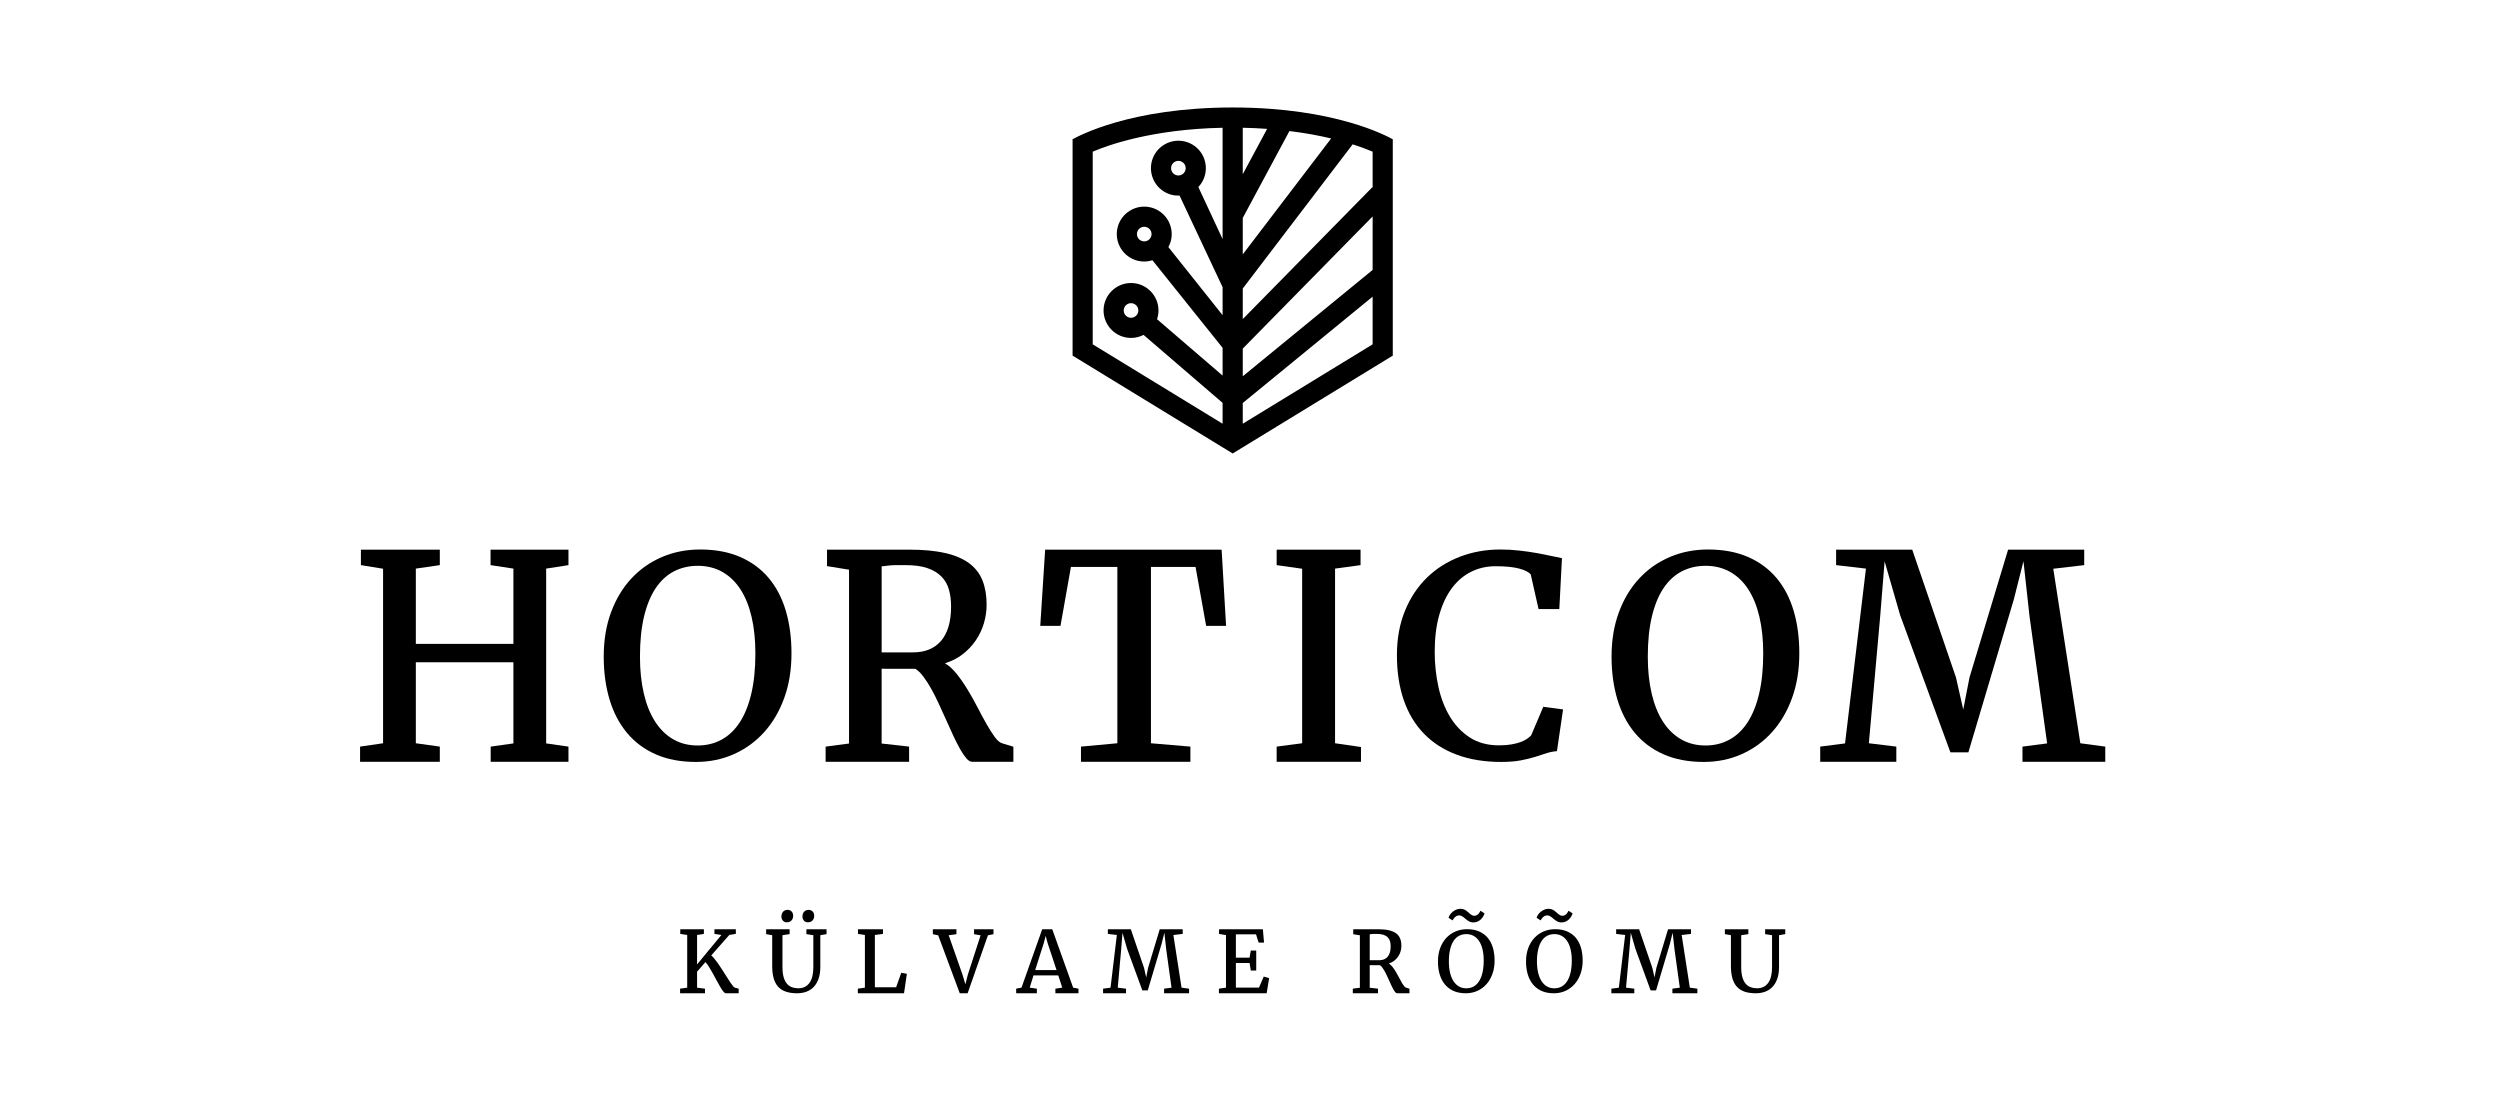
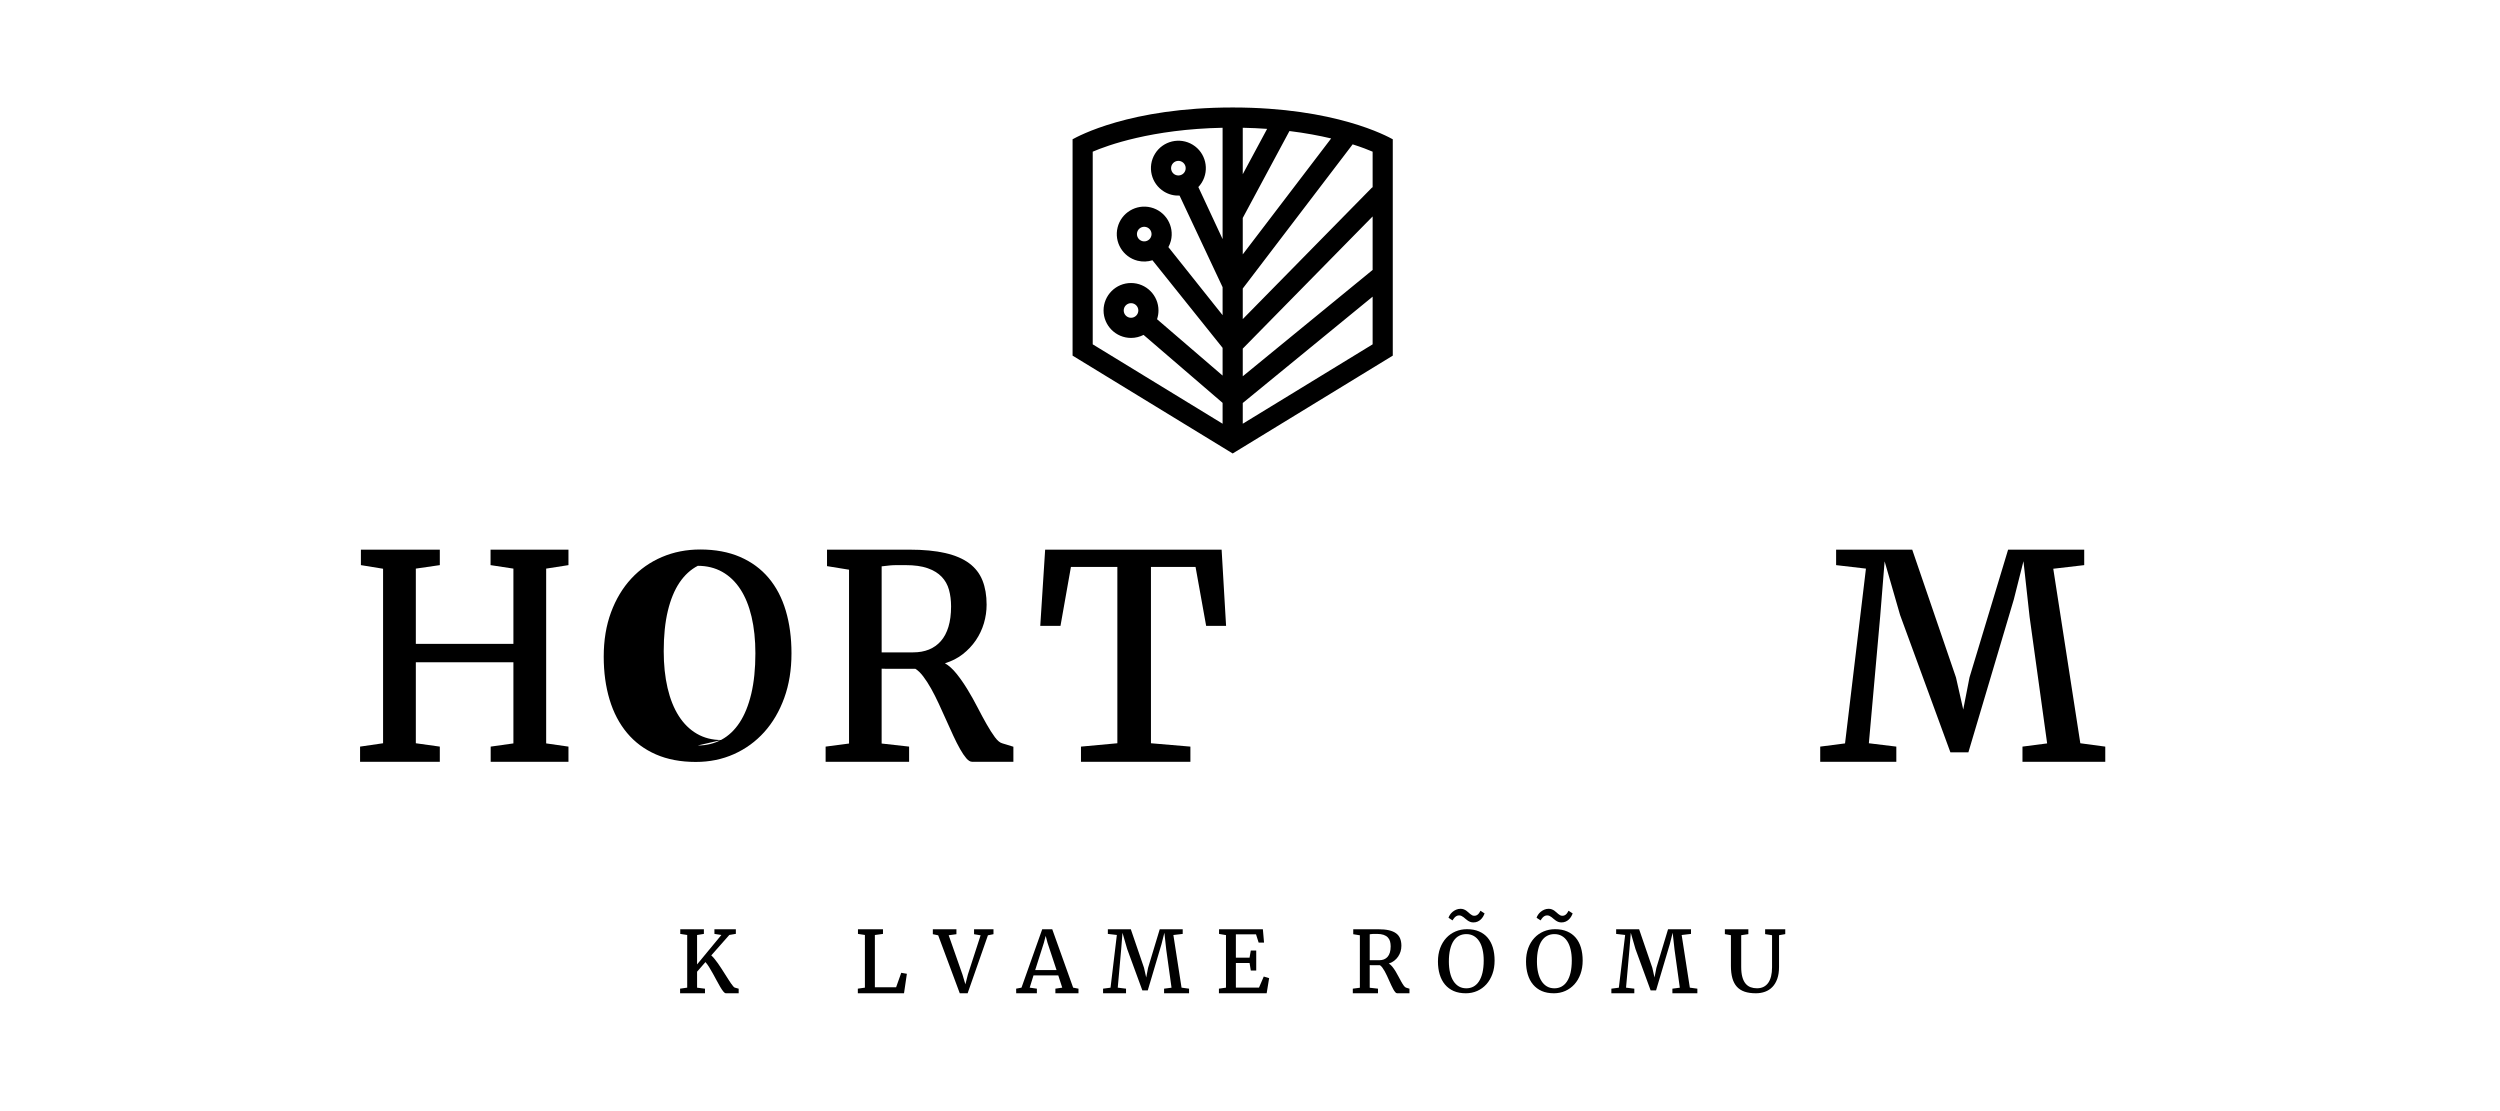
<svg xmlns="http://www.w3.org/2000/svg" width="100%" height="100%" viewBox="0 0 135 60" version="1.1" xml:space="preserve" style="fill-rule:evenodd;clip-rule:evenodd;stroke-linejoin:round;stroke-miterlimit:2;">
  <g>
    <path d="M36.725,53.388l0.384,-0.055l-0,-2.845l-0.375,-0.057l0,-0.252l1.276,-0l0,0.252l-0.368,0.059l0,1.589l1.313,-1.591l-0.375,-0.057l-0.002,-0.252l1.158,-0l0,0.249l-0.354,0.06l-0.974,1.103c0.054,0.049 0.112,0.11 0.173,0.184c0.062,0.074 0.124,0.156 0.187,0.246c0.062,0.089 0.126,0.183 0.189,0.281c0.064,0.099 0.126,0.195 0.186,0.291c0.061,0.095 0.119,0.187 0.174,0.274c0.055,0.088 0.106,0.166 0.153,0.233c0.047,0.068 0.089,0.122 0.125,0.164c0.037,0.041 0.066,0.065 0.089,0.069l0.204,0.057l0,0.245l-0.697,0c-0.038,0 -0.082,-0.032 -0.133,-0.095c-0.051,-0.064 -0.106,-0.146 -0.166,-0.247c-0.059,-0.1 -0.123,-0.213 -0.189,-0.339c-0.067,-0.126 -0.134,-0.251 -0.204,-0.376c-0.068,-0.125 -0.137,-0.243 -0.206,-0.353c-0.069,-0.111 -0.135,-0.201 -0.199,-0.273l-0.452,0.52l0,0.863l0.427,0.055l0,0.245l-1.344,0l-0,-0.247Z" style="fill-rule:nonzero;" />
-     <path d="M41.699,50.501l-0.327,-0.058l-0,-0.264l1.267,-0l0,0.264l-0.386,0.058l0,1.71c0,0.217 0.02,0.398 0.061,0.546c0.041,0.147 0.099,0.266 0.174,0.357c0.075,0.09 0.165,0.154 0.269,0.194c0.104,0.039 0.22,0.059 0.348,0.059c0.136,0 0.255,-0.025 0.356,-0.076c0.102,-0.051 0.186,-0.124 0.254,-0.221c0.069,-0.097 0.12,-0.216 0.154,-0.356c0.034,-0.14 0.051,-0.299 0.051,-0.478l-0,-1.735l-0.375,-0.058l0,-0.264l1.088,-0l-0,0.264l-0.336,0.058l-0,1.715c-0,0.246 -0.032,0.459 -0.096,0.638c-0.063,0.179 -0.151,0.327 -0.263,0.443c-0.112,0.116 -0.245,0.202 -0.397,0.257c-0.153,0.056 -0.319,0.083 -0.498,0.083c-0.234,0 -0.436,-0.029 -0.606,-0.087c-0.17,-0.058 -0.309,-0.147 -0.418,-0.267c-0.109,-0.121 -0.19,-0.274 -0.242,-0.459c-0.052,-0.186 -0.078,-0.407 -0.078,-0.662l-0,-1.661Zm0.781,-0.697c-0.042,0 -0.081,-0.008 -0.116,-0.024c-0.035,-0.016 -0.064,-0.037 -0.089,-0.066c-0.025,-0.028 -0.045,-0.06 -0.058,-0.098c-0.014,-0.038 -0.021,-0.078 -0.021,-0.121c0,-0.048 0.007,-0.094 0.021,-0.138c0.013,-0.044 0.034,-0.083 0.062,-0.116c0.028,-0.033 0.063,-0.06 0.105,-0.08c0.041,-0.019 0.09,-0.029 0.146,-0.029l0.002,-0c0.049,-0 0.092,0.009 0.13,0.027c0.038,0.018 0.069,0.042 0.094,0.071c0.025,0.028 0.044,0.062 0.057,0.099c0.013,0.038 0.019,0.076 0.019,0.114c0,0.05 -0.007,0.097 -0.022,0.141c-0.014,0.044 -0.036,0.082 -0.064,0.115c-0.029,0.032 -0.065,0.058 -0.109,0.077c-0.044,0.019 -0.096,0.028 -0.155,0.028l-0.002,0Zm1.138,0c-0.044,0 -0.084,-0.008 -0.118,-0.025c-0.035,-0.017 -0.065,-0.039 -0.09,-0.067c-0.025,-0.028 -0.044,-0.061 -0.058,-0.099c-0.014,-0.037 -0.02,-0.077 -0.02,-0.118c-0,-0.048 0.006,-0.094 0.02,-0.138c0.014,-0.044 0.034,-0.083 0.063,-0.116c0.028,-0.033 0.062,-0.06 0.104,-0.08c0.042,-0.019 0.09,-0.029 0.144,-0.029l0.003,-0c0.049,-0 0.093,0.009 0.131,0.027c0.038,0.018 0.069,0.042 0.094,0.071c0.026,0.028 0.044,0.062 0.057,0.099c0.013,0.038 0.02,0.076 0.02,0.114c-0,0.05 -0.008,0.097 -0.022,0.141c-0.014,0.044 -0.036,0.082 -0.064,0.115c-0.028,0.032 -0.064,0.058 -0.108,0.077c-0.044,0.019 -0.095,0.028 -0.154,0.028l-0.002,0Z" style="fill-rule:nonzero;" />
    <path d="M46.323,53.388l0.382,-0.055l-0,-2.845l-0.375,-0.057l0,-0.252l1.351,-0l0,0.252l-0.438,0.059l0,2.822l1.147,0l0.277,-0.781l0.304,0.053l-0.154,1.051l-2.494,0l0,-0.247Z" style="fill-rule:nonzero;" />
    <path d="M50.662,50.506l-0.289,-0.059l0,-0.268l1.274,-0l0,0.268l-0.418,0.056l0.747,2.131l0.155,0.52l0.134,-0.527l0.688,-2.121l-0.354,-0.059l-0,-0.268l1.049,-0l-0,0.268l-0.3,0.059l-1.095,3.129l-0.426,-0l-1.165,-3.129Z" style="fill-rule:nonzero;" />
    <path d="M54.872,53.388l0.289,-0.055l1.119,-3.154l0.541,-0l1.129,3.154l0.288,0.055l0,0.247l-1.247,0l0,-0.247l0.37,-0.055l-0.215,-0.663l-1.336,0l-0.206,0.663l0.388,0.055l0,0.247l-1.117,0l-0.003,-0.247Zm2.181,-1.006l-0.486,-1.469l-0.1,-0.376l-0.1,0.38l-0.466,1.465l1.152,-0Z" style="fill-rule:nonzero;" />
    <path d="M59.565,53.388l0.404,-0.053l0.341,-2.847l-0.486,-0.057l-0,-0.252l1.24,-0l0.713,2.082l0.118,0.522l0.102,-0.522l0.629,-2.082l1.24,-0l0,0.252l-0.504,0.059l0.441,2.843l0.406,0.055l-0,0.247l-1.349,0l0,-0.247l0.402,-0.053l-0.286,-2.062l-0.1,-0.906l-0.157,0.622l-0.74,2.492l-0.293,-0l-0.82,-2.237l-0.252,-0.874l-0.072,0.901l-0.184,2.062l0.447,0.055l-0,0.247l-1.24,0l0,-0.247Z" style="fill-rule:nonzero;" />
    <path d="M65.822,53.388l0.381,-0.055l0,-2.838l-0.374,-0.063l-0,-0.253l2.366,-0l0.063,0.72l-0.292,0l-0.141,-0.445l-1.088,-0l0,1.26l0.738,0l0.068,-0.384l0.293,0l0,1.077l-0.293,-0l-0.066,-0.405l-0.74,0l0,1.327l1.249,-0l0.257,-0.596l0.29,0.087l-0.133,0.815l-2.578,0l-0,-0.247Z" style="fill-rule:nonzero;" />
    <path d="M73.052,53.388l0.381,-0.05l0,-2.832l-0.358,-0.058l-0,-0.269l1.339,-0c0.232,-0 0.428,0.018 0.589,0.055c0.16,0.038 0.29,0.094 0.389,0.168c0.099,0.074 0.171,0.167 0.216,0.28c0.045,0.112 0.067,0.243 0.067,0.393c-0,0.103 -0.015,0.204 -0.044,0.303c-0.03,0.1 -0.074,0.193 -0.132,0.278c-0.058,0.085 -0.13,0.161 -0.214,0.226c-0.084,0.066 -0.18,0.115 -0.289,0.148c0.065,0.037 0.128,0.095 0.19,0.171c0.061,0.076 0.12,0.161 0.177,0.254c0.056,0.094 0.11,0.19 0.162,0.29c0.051,0.1 0.101,0.192 0.149,0.276c0.047,0.084 0.093,0.155 0.136,0.213c0.043,0.059 0.084,0.092 0.124,0.101l0.177,0.055l-0,0.245l-0.672,0c-0.031,0 -0.062,-0.019 -0.095,-0.057c-0.032,-0.038 -0.066,-0.088 -0.102,-0.151c-0.035,-0.063 -0.072,-0.135 -0.11,-0.217c-0.038,-0.082 -0.076,-0.167 -0.116,-0.255c-0.039,-0.088 -0.079,-0.176 -0.12,-0.265c-0.041,-0.089 -0.083,-0.171 -0.125,-0.247c-0.042,-0.075 -0.085,-0.142 -0.128,-0.199c-0.043,-0.056 -0.086,-0.098 -0.128,-0.124l-0.46,0c-0.044,0 -0.073,-0 -0.09,-0.002l-0,1.22l0.447,0.05l0,0.247l-1.36,0l-0,-0.247Zm0.913,-1.536l0.513,0c0.096,0 0.181,-0.015 0.257,-0.045c0.075,-0.031 0.14,-0.077 0.194,-0.138c0.054,-0.061 0.095,-0.138 0.124,-0.232c0.028,-0.094 0.043,-0.205 0.043,-0.333c-0,-0.099 -0.012,-0.189 -0.034,-0.271c-0.023,-0.082 -0.063,-0.152 -0.12,-0.212c-0.056,-0.06 -0.132,-0.106 -0.228,-0.14c-0.095,-0.033 -0.215,-0.05 -0.358,-0.05l-0.146,0c-0.041,0 -0.076,0.002 -0.107,0.004c-0.03,0.003 -0.056,0.006 -0.078,0.009c-0.022,0.003 -0.042,0.006 -0.06,0.007l-0,1.401Z" style="fill-rule:nonzero;" />
    <path d="M79.15,53.637c-0.247,0 -0.463,-0.041 -0.651,-0.122c-0.186,-0.082 -0.343,-0.199 -0.47,-0.35c-0.126,-0.151 -0.221,-0.332 -0.285,-0.544c-0.063,-0.211 -0.095,-0.445 -0.095,-0.7c0,-0.267 0.04,-0.507 0.119,-0.722c0.08,-0.214 0.19,-0.397 0.33,-0.549c0.141,-0.152 0.308,-0.269 0.499,-0.351c0.192,-0.081 0.399,-0.123 0.624,-0.123c0.246,0 0.463,0.041 0.649,0.122c0.186,0.08 0.341,0.194 0.465,0.341c0.124,0.148 0.218,0.326 0.28,0.534c0.062,0.209 0.093,0.441 0.093,0.695c-0,0.268 -0.039,0.51 -0.118,0.727c-0.079,0.217 -0.188,0.402 -0.326,0.556c-0.139,0.154 -0.303,0.274 -0.493,0.359c-0.19,0.085 -0.397,0.127 -0.621,0.127m-0.931,-4.078c0.015,-0.05 0.041,-0.103 0.078,-0.16c0.037,-0.057 0.084,-0.109 0.14,-0.157c0.056,-0.047 0.121,-0.087 0.194,-0.119c0.074,-0.032 0.153,-0.048 0.24,-0.048c0.063,0 0.12,0.01 0.169,0.029c0.049,0.019 0.094,0.042 0.134,0.069c0.04,0.027 0.077,0.058 0.112,0.091c0.035,0.033 0.069,0.063 0.102,0.09c0.034,0.028 0.068,0.051 0.104,0.07c0.035,0.019 0.075,0.028 0.119,0.028c0.053,0 0.098,-0.01 0.134,-0.031c0.036,-0.02 0.067,-0.045 0.093,-0.073c0.026,-0.029 0.047,-0.059 0.064,-0.09c0.016,-0.031 0.031,-0.057 0.043,-0.078l0.222,0.145c-0.022,0.062 -0.052,0.122 -0.087,0.181c-0.036,0.058 -0.078,0.11 -0.129,0.155c-0.049,0.045 -0.106,0.082 -0.171,0.109c-0.064,0.027 -0.137,0.041 -0.217,0.041c-0.062,0 -0.118,-0.009 -0.168,-0.028c-0.05,-0.019 -0.096,-0.043 -0.137,-0.071c-0.042,-0.028 -0.081,-0.058 -0.117,-0.091c-0.036,-0.032 -0.073,-0.062 -0.109,-0.091c-0.036,-0.027 -0.074,-0.051 -0.113,-0.07c-0.038,-0.019 -0.081,-0.028 -0.128,-0.028c-0.051,-0 -0.096,0.01 -0.135,0.032c-0.039,0.021 -0.072,0.046 -0.101,0.075c-0.029,0.028 -0.053,0.058 -0.071,0.089c-0.02,0.031 -0.035,0.056 -0.047,0.074l-0.218,-0.143Zm0.961,3.81c0.142,0 0.271,-0.031 0.387,-0.093c0.116,-0.063 0.214,-0.156 0.296,-0.281c0.082,-0.124 0.145,-0.28 0.19,-0.468c0.044,-0.189 0.067,-0.408 0.067,-0.66c-0,-0.22 -0.021,-0.419 -0.063,-0.595c-0.041,-0.177 -0.103,-0.326 -0.183,-0.449c-0.08,-0.123 -0.178,-0.217 -0.295,-0.283c-0.117,-0.065 -0.249,-0.098 -0.397,-0.098c-0.142,0 -0.272,0.03 -0.387,0.09c-0.116,0.059 -0.215,0.15 -0.298,0.272c-0.082,0.122 -0.146,0.276 -0.19,0.462c-0.045,0.186 -0.068,0.405 -0.068,0.656c0,0.221 0.021,0.421 0.063,0.599c0.041,0.179 0.102,0.331 0.183,0.457c0.08,0.126 0.178,0.222 0.295,0.29c0.116,0.067 0.25,0.101 0.4,0.101" style="fill-rule:nonzero;" />
    <path d="M83.906,53.637c-0.247,0 -0.464,-0.041 -0.651,-0.122c-0.186,-0.082 -0.343,-0.199 -0.47,-0.35c-0.126,-0.151 -0.221,-0.332 -0.285,-0.544c-0.063,-0.211 -0.095,-0.445 -0.095,-0.7c0,-0.267 0.04,-0.507 0.119,-0.722c0.08,-0.214 0.19,-0.397 0.331,-0.549c0.14,-0.152 0.307,-0.269 0.498,-0.351c0.192,-0.081 0.399,-0.123 0.623,-0.123c0.247,0 0.464,0.041 0.65,0.122c0.186,0.08 0.341,0.194 0.466,0.341c0.124,0.148 0.217,0.326 0.279,0.534c0.062,0.209 0.093,0.441 0.093,0.695c-0,0.268 -0.04,0.51 -0.118,0.727c-0.079,0.217 -0.188,0.402 -0.326,0.556c-0.139,0.154 -0.303,0.274 -0.493,0.359c-0.19,0.085 -0.397,0.127 -0.621,0.127m-0.931,-4.078c0.015,-0.05 0.041,-0.103 0.078,-0.16c0.037,-0.057 0.084,-0.109 0.14,-0.157c0.056,-0.047 0.121,-0.087 0.194,-0.119c0.074,-0.032 0.154,-0.048 0.24,-0.048c0.063,0 0.12,0.01 0.169,0.029c0.049,0.019 0.094,0.042 0.134,0.069c0.04,0.027 0.077,0.058 0.112,0.091c0.035,0.033 0.069,0.063 0.103,0.09c0.033,0.028 0.067,0.051 0.103,0.07c0.035,0.019 0.075,0.028 0.119,0.028c0.053,0 0.098,-0.01 0.134,-0.031c0.036,-0.02 0.067,-0.045 0.093,-0.073c0.026,-0.029 0.047,-0.059 0.064,-0.09c0.016,-0.031 0.031,-0.057 0.043,-0.078l0.222,0.145c-0.022,0.062 -0.051,0.122 -0.087,0.181c-0.036,0.058 -0.078,0.11 -0.128,0.155c-0.05,0.045 -0.107,0.082 -0.172,0.109c-0.064,0.027 -0.136,0.041 -0.217,0.041c-0.062,0 -0.118,-0.009 -0.168,-0.028c-0.05,-0.019 -0.096,-0.043 -0.137,-0.071c-0.042,-0.028 -0.081,-0.058 -0.117,-0.091c-0.036,-0.032 -0.073,-0.062 -0.109,-0.091c-0.036,-0.027 -0.074,-0.051 -0.112,-0.07c-0.039,-0.019 -0.082,-0.028 -0.129,-0.028c-0.051,-0 -0.096,0.01 -0.135,0.032c-0.038,0.021 -0.072,0.046 -0.101,0.075c-0.029,0.028 -0.053,0.058 -0.071,0.089c-0.019,0.031 -0.035,0.056 -0.047,0.074l-0.218,-0.143Zm0.961,3.81c0.142,0 0.271,-0.031 0.387,-0.093c0.116,-0.063 0.214,-0.156 0.296,-0.281c0.082,-0.124 0.145,-0.28 0.19,-0.468c0.044,-0.189 0.067,-0.408 0.067,-0.66c-0,-0.22 -0.021,-0.419 -0.063,-0.595c-0.041,-0.177 -0.102,-0.326 -0.183,-0.449c-0.08,-0.123 -0.178,-0.217 -0.295,-0.283c-0.116,-0.065 -0.249,-0.098 -0.397,-0.098c-0.143,0 -0.272,0.03 -0.387,0.09c-0.116,0.059 -0.215,0.15 -0.298,0.272c-0.082,0.122 -0.146,0.276 -0.19,0.462c-0.045,0.186 -0.068,0.405 -0.068,0.656c0,0.221 0.021,0.421 0.063,0.599c0.041,0.179 0.103,0.331 0.183,0.457c0.08,0.126 0.178,0.222 0.295,0.29c0.117,0.067 0.25,0.101 0.4,0.101" style="fill-rule:nonzero;" />
    <path d="M87.014,53.388l0.404,-0.053l0.34,-2.847l-0.486,-0.057l0,-0.252l1.24,-0l0.713,2.082l0.118,0.522l0.103,-0.522l0.629,-2.082l1.239,-0l0,0.252l-0.504,0.059l0.441,2.843l0.406,0.055l0,0.247l-1.348,0l-0,-0.247l0.401,-0.053l-0.286,-2.062l-0.1,-0.906l-0.156,0.622l-0.741,2.492l-0.293,-0l-0.819,-2.237l-0.252,-0.874l-0.073,0.901l-0.184,2.062l0.447,0.055l0,0.247l-1.239,0l-0,-0.247Z" style="fill-rule:nonzero;" />
    <path d="M93.47,50.501l-0.327,-0.058l0,-0.264l1.268,-0l-0,0.264l-0.386,0.058l-0,1.71c-0,0.217 0.02,0.398 0.061,0.546c0.041,0.147 0.098,0.266 0.174,0.357c0.075,0.09 0.164,0.154 0.269,0.194c0.104,0.039 0.22,0.059 0.347,0.059c0.136,0 0.255,-0.025 0.357,-0.076c0.101,-0.051 0.186,-0.124 0.254,-0.221c0.068,-0.097 0.119,-0.216 0.153,-0.356c0.034,-0.14 0.051,-0.299 0.051,-0.478l0,-1.735l-0.374,-0.058l-0,-0.264l1.087,-0l0,0.264l-0.336,0.058l0,1.715c0,0.246 -0.031,0.459 -0.095,0.638c-0.064,0.179 -0.151,0.327 -0.264,0.443c-0.112,0.116 -0.244,0.202 -0.397,0.257c-0.153,0.056 -0.319,0.083 -0.497,0.083c-0.235,0 -0.437,-0.029 -0.607,-0.087c-0.169,-0.058 -0.308,-0.147 -0.417,-0.267c-0.109,-0.121 -0.19,-0.274 -0.242,-0.459c-0.052,-0.186 -0.079,-0.407 -0.079,-0.662l0,-1.661Z" style="fill-rule:nonzero;" />
    <path d="M19.444,40.317l1.242,-0.181l0,-9.424l-1.197,-0.195l0,-0.836l4.261,-0l-0,0.836l-1.295,0.188l0,4.064l5.269,0l0,-4.064l-1.234,-0.188l-0,-0.836l4.207,-0l0,0.836l-1.204,0.188l-0,9.439l1.204,0.173l0,0.82l-4.2,0l0,-0.82l1.227,-0.173l0,-4.381l-5.269,-0l0,4.373l1.295,0.181l-0,0.82l-4.306,0l0,-0.82Z" style="fill-rule:nonzero;" />
-     <path d="M37.577,41.145c-0.818,-0 -1.537,-0.136 -2.157,-0.407c-0.62,-0.271 -1.139,-0.657 -1.558,-1.158c-0.419,-0.501 -0.734,-1.102 -0.945,-1.803c-0.211,-0.701 -0.316,-1.475 -0.316,-2.32c0,-0.885 0.132,-1.682 0.395,-2.393c0.264,-0.712 0.629,-1.319 1.095,-1.822c0.467,-0.503 1.018,-0.891 1.653,-1.162c0.635,-0.271 1.323,-0.407 2.066,-0.407c0.818,0 1.535,0.134 2.153,0.401c0.617,0.268 1.131,0.645 1.543,1.134c0.411,0.488 0.72,1.077 0.926,1.769c0.205,0.692 0.308,1.46 0.308,2.303c0,0.888 -0.13,1.692 -0.391,2.41c-0.261,0.719 -0.621,1.333 -1.08,1.843c-0.46,0.511 -1.004,0.907 -1.634,1.189c-0.63,0.282 -1.316,0.423 -2.058,0.423m0.097,-0.888c0.472,-0 0.9,-0.104 1.284,-0.311c0.384,-0.207 0.711,-0.517 0.982,-0.929c0.271,-0.412 0.48,-0.929 0.629,-1.553c0.148,-0.624 0.222,-1.353 0.222,-2.187c-0,-0.731 -0.07,-1.389 -0.207,-1.974c-0.138,-0.585 -0.34,-1.081 -0.606,-1.488c-0.266,-0.407 -0.592,-0.719 -0.979,-0.936c-0.386,-0.216 -0.825,-0.325 -1.317,-0.325c-0.472,0 -0.899,0.099 -1.283,0.296c-0.384,0.198 -0.713,0.499 -0.987,0.903c-0.273,0.405 -0.484,0.916 -0.632,1.532c-0.148,0.617 -0.222,1.342 -0.222,2.175c0,0.731 0.069,1.393 0.207,1.985c0.138,0.593 0.34,1.097 0.606,1.514c0.266,0.417 0.592,0.737 0.979,0.961c0.386,0.224 0.828,0.337 1.324,0.337" style="fill-rule:nonzero;" />
+     <path d="M37.577,41.145c-0.818,-0 -1.537,-0.136 -2.157,-0.407c-0.62,-0.271 -1.139,-0.657 -1.558,-1.158c-0.419,-0.501 -0.734,-1.102 -0.945,-1.803c-0.211,-0.701 -0.316,-1.475 -0.316,-2.32c0,-0.885 0.132,-1.682 0.395,-2.393c0.264,-0.712 0.629,-1.319 1.095,-1.822c0.467,-0.503 1.018,-0.891 1.653,-1.162c0.635,-0.271 1.323,-0.407 2.066,-0.407c0.818,0 1.535,0.134 2.153,0.401c0.617,0.268 1.131,0.645 1.543,1.134c0.411,0.488 0.72,1.077 0.926,1.769c0.205,0.692 0.308,1.46 0.308,2.303c0,0.888 -0.13,1.692 -0.391,2.41c-0.261,0.719 -0.621,1.333 -1.08,1.843c-0.46,0.511 -1.004,0.907 -1.634,1.189c-0.63,0.282 -1.316,0.423 -2.058,0.423m0.097,-0.888c0.472,-0 0.9,-0.104 1.284,-0.311c0.384,-0.207 0.711,-0.517 0.982,-0.929c0.271,-0.412 0.48,-0.929 0.629,-1.553c0.148,-0.624 0.222,-1.353 0.222,-2.187c-0,-0.731 -0.07,-1.389 -0.207,-1.974c-0.138,-0.585 -0.34,-1.081 -0.606,-1.488c-0.266,-0.407 -0.592,-0.719 -0.979,-0.936c-0.386,-0.216 -0.825,-0.325 -1.317,-0.325c-0.384,0.198 -0.713,0.499 -0.987,0.903c-0.273,0.405 -0.484,0.916 -0.632,1.532c-0.148,0.617 -0.222,1.342 -0.222,2.175c0,0.731 0.069,1.393 0.207,1.985c0.138,0.593 0.34,1.097 0.606,1.514c0.266,0.417 0.592,0.737 0.979,0.961c0.386,0.224 0.828,0.337 1.324,0.337" style="fill-rule:nonzero;" />
    <path d="M44.584,40.317l1.264,-0.166l0,-9.387l-1.189,-0.193l-0,-0.89l4.441,-0c0.768,-0 1.417,0.062 1.949,0.185c0.532,0.123 0.963,0.308 1.291,0.554c0.329,0.246 0.567,0.556 0.715,0.928c0.148,0.372 0.222,0.807 0.222,1.304c0,0.34 -0.049,0.675 -0.146,1.005c-0.098,0.33 -0.244,0.637 -0.437,0.921c-0.193,0.283 -0.429,0.533 -0.707,0.75c-0.279,0.217 -0.599,0.379 -0.96,0.488c0.215,0.125 0.425,0.314 0.628,0.568c0.203,0.253 0.399,0.534 0.587,0.843c0.189,0.309 0.368,0.629 0.539,0.96c0.17,0.331 0.335,0.636 0.493,0.914c0.158,0.279 0.308,0.515 0.451,0.708c0.143,0.193 0.28,0.305 0.411,0.335l0.587,0.18l-0,0.813l-2.228,0c-0.101,0 -0.205,-0.063 -0.313,-0.188c-0.108,-0.126 -0.221,-0.293 -0.339,-0.502c-0.118,-0.208 -0.239,-0.448 -0.365,-0.719c-0.125,-0.272 -0.253,-0.553 -0.383,-0.845c-0.131,-0.291 -0.264,-0.584 -0.399,-0.878c-0.136,-0.294 -0.274,-0.567 -0.414,-0.818c-0.141,-0.251 -0.283,-0.471 -0.426,-0.659c-0.143,-0.189 -0.285,-0.326 -0.425,-0.411l-1.524,-0c-0.143,-0 -0.242,-0.003 -0.298,-0.008l0,4.042l1.483,0.166l0,0.82l-4.508,0l-0,-0.82Zm3.025,-5.089l1.702,0c0.316,0 0.599,-0.05 0.85,-0.151c0.251,-0.102 0.466,-0.254 0.644,-0.456c0.178,-0.202 0.315,-0.459 0.41,-0.77c0.095,-0.312 0.143,-0.68 0.143,-1.104c0,-0.326 -0.038,-0.625 -0.113,-0.897c-0.075,-0.272 -0.207,-0.506 -0.395,-0.704c-0.188,-0.197 -0.44,-0.352 -0.757,-0.463c-0.316,-0.111 -0.712,-0.166 -1.189,-0.166l-0.482,-0c-0.135,-0 -0.253,0.005 -0.353,0.015c-0.101,0.009 -0.187,0.019 -0.26,0.029c-0.073,0.01 -0.139,0.018 -0.2,0.022l0,4.645Z" style="fill-rule:nonzero;" />
    <path d="M58.372,40.317l1.965,-0.181l-0,-9.522l-2.507,0l-0.564,3.184l-1.092,0l0.264,-4.117l9.529,-0l0.241,4.117l-1.076,0l-0.573,-3.184l-2.408,0l-0,9.522l2.13,0.181l-0,0.82l-5.909,0l0,-0.82Z" style="fill-rule:nonzero;" />
-     <path d="M68.939,40.317l1.377,-0.181l0,-9.424l-1.377,-0.195l-0,-0.836l4.531,-0l0,0.836l-1.377,0.188l-0,9.431l1.4,0.203l-0,0.798l-4.554,0l-0,-0.82Z" style="fill-rule:nonzero;" />
-     <path d="M75.434,35.376c0,-0.887 0.144,-1.683 0.433,-2.388c0.288,-0.706 0.684,-1.303 1.185,-1.793c0.502,-0.49 1.093,-0.866 1.773,-1.128c0.68,-0.262 1.411,-0.394 2.194,-0.394c0.341,0 0.68,0.019 1.016,0.057c0.337,0.038 0.652,0.083 0.945,0.135c0.294,0.053 0.558,0.106 0.794,0.158c0.236,0.053 0.427,0.092 0.572,0.117l-0.143,2.749l-1.121,-0l-0.422,-1.866c-0.1,-0.127 -0.306,-0.233 -0.617,-0.318c-0.311,-0.086 -0.74,-0.128 -1.287,-0.128c-0.477,-0 -0.916,0.1 -1.317,0.3c-0.402,0.2 -0.748,0.495 -1.039,0.885c-0.291,0.39 -0.518,0.873 -0.681,1.449c-0.164,0.575 -0.245,1.239 -0.245,1.99c-0,0.648 0.066,1.276 0.199,1.884c0.133,0.607 0.34,1.145 0.621,1.613c0.281,0.468 0.64,0.844 1.077,1.127c0.436,0.283 0.961,0.424 1.573,0.424c0.261,-0 0.487,-0.017 0.677,-0.051c0.191,-0.034 0.355,-0.077 0.493,-0.128c0.138,-0.051 0.253,-0.108 0.343,-0.171c0.09,-0.063 0.166,-0.126 0.226,-0.19l0.655,-1.542l1.068,0.142l-0.331,2.254c-0.2,0.015 -0.391,0.053 -0.572,0.114c-0.181,0.062 -0.382,0.127 -0.606,0.195c-0.223,0.069 -0.48,0.132 -0.771,0.188c-0.291,0.057 -0.645,0.085 -1.062,0.085c-0.903,-0 -1.704,-0.131 -2.404,-0.393c-0.701,-0.262 -1.29,-0.641 -1.769,-1.136c-0.48,-0.495 -0.842,-1.098 -1.088,-1.811c-0.246,-0.713 -0.369,-1.523 -0.369,-2.429" style="fill-rule:nonzero;" />
-     <path d="M92,41.145c-0.818,-0 -1.537,-0.136 -2.157,-0.407c-0.62,-0.271 -1.139,-0.657 -1.558,-1.158c-0.419,-0.501 -0.734,-1.102 -0.944,-1.803c-0.211,-0.701 -0.317,-1.475 -0.317,-2.32c0,-0.885 0.132,-1.682 0.396,-2.393c0.263,-0.712 0.628,-1.319 1.095,-1.822c0.466,-0.503 1.017,-0.891 1.652,-1.162c0.635,-0.271 1.323,-0.407 2.066,-0.407c0.818,0 1.536,0.134 2.153,0.401c0.617,0.268 1.131,0.645 1.543,1.134c0.411,0.488 0.72,1.077 0.926,1.769c0.206,0.692 0.308,1.46 0.308,2.303c0,0.888 -0.13,1.692 -0.391,2.41c-0.261,0.719 -0.621,1.333 -1.08,1.843c-0.459,0.511 -1.004,0.907 -1.634,1.189c-0.629,0.282 -1.316,0.423 -2.058,0.423m0.098,-0.888c0.471,-0 0.899,-0.104 1.283,-0.311c0.384,-0.207 0.711,-0.517 0.982,-0.929c0.271,-0.412 0.481,-0.929 0.629,-1.553c0.148,-0.624 0.222,-1.353 0.222,-2.187c-0,-0.731 -0.069,-1.389 -0.207,-1.974c-0.138,-0.585 -0.34,-1.081 -0.606,-1.488c-0.266,-0.407 -0.592,-0.719 -0.979,-0.936c-0.386,-0.216 -0.825,-0.325 -1.317,-0.325c-0.472,0 -0.899,0.099 -1.283,0.296c-0.384,0.198 -0.713,0.499 -0.986,0.903c-0.274,0.405 -0.484,0.916 -0.632,1.532c-0.149,0.617 -0.223,1.342 -0.223,2.175c0,0.731 0.069,1.393 0.207,1.985c0.138,0.593 0.34,1.097 0.606,1.514c0.266,0.417 0.592,0.737 0.979,0.961c0.386,0.224 0.828,0.337 1.325,0.337" style="fill-rule:nonzero;" />
    <path d="M98.292,40.317l1.34,-0.173l1.129,-9.439l-1.611,-0.188l0,-0.836l4.11,-0l2.363,6.902l0.392,1.732l0.338,-1.732l2.085,-6.902l4.11,-0l0,0.836l-1.671,0.195l1.461,9.424l1.347,0.181l-0,0.82l-4.471,0l-0,-0.82l1.332,-0.173l-0.948,-6.835l-0.331,-3.003l-0.52,2.062l-2.454,8.258l-0.971,-0l-2.717,-7.415l-0.835,-2.898l-0.241,2.989l-0.61,6.834l1.483,0.181l-0,0.82l-4.11,0l-0,-0.82Z" style="fill-rule:nonzero;" />
    <path d="M66.565,5.804c-5.557,0 -8.361,1.563 -8.646,1.717l0,11.683l8.646,5.284l8.645,-5.284l0,-11.683c-0.285,-0.154 -3.088,-1.717 -8.645,-1.717m7.557,4.327l-0.019,-0.018l-6.994,7.119l-0,-1.652l5.934,-7.785c0.491,0.156 0.853,0.298 1.079,0.396l-0,1.94Zm-0,4.445l-7.013,5.743l-0,-1.494l7.013,-7.137l-0,2.888Zm-7.013,-2.807l2.521,-4.693c0.864,0.106 1.616,0.249 2.252,0.4l-4.773,6.261l-0,-1.968Zm-0,-2.361l-0,-2.509c0.459,0.009 0.898,0.03 1.316,0.06l-1.316,2.449Zm-8.102,-1.217c0.784,-0.339 3.187,-1.215 7.013,-1.292l0,6.012l-1.31,-2.811c0.069,-0.073 0.132,-0.154 0.187,-0.243c0.427,-0.697 0.209,-1.612 -0.488,-2.04c-0.697,-0.427 -1.612,-0.209 -2.04,0.488c-0.428,0.697 -0.209,1.612 0.488,2.04c0.261,0.161 0.553,0.23 0.839,0.217l2.324,4.945l0,1.512l-2.927,-3.675c0.057,-0.106 0.104,-0.221 0.135,-0.343c0.198,-0.793 -0.285,-1.6 -1.078,-1.799c-0.794,-0.199 -1.601,0.285 -1.799,1.078c-0.199,0.793 0.285,1.6 1.078,1.799c0.275,0.069 0.551,0.054 0.803,-0.025l3.788,4.729l0,1.498l-3.54,-3.044c0.05,-0.148 0.078,-0.306 0.078,-0.471c0.001,-0.817 -0.664,-1.483 -1.482,-1.483c-0.817,-0.001 -1.483,0.664 -1.484,1.481c0,0.818 0.665,1.484 1.483,1.484c0.244,0.001 0.473,-0.06 0.677,-0.164l4.268,3.671l0,1.126l-7.013,-4.287l0,-10.403Zm4.29,0.684c0.113,-0.186 0.357,-0.244 0.542,-0.13c0.186,0.114 0.244,0.357 0.13,0.543c-0.114,0.185 -0.357,0.243 -0.543,0.13c-0.185,-0.114 -0.243,-0.358 -0.129,-0.543m-1.604,4.148c-0.211,-0.052 -0.339,-0.267 -0.287,-0.478c0.053,-0.212 0.268,-0.34 0.479,-0.287c0.211,0.052 0.34,0.267 0.287,0.478c-0.053,0.211 -0.268,0.34 -0.479,0.287m-0.618,4.137c-0.217,0 -0.394,-0.177 -0.394,-0.395c-0,-0.218 0.177,-0.394 0.395,-0.394c0.217,-0 0.394,0.177 0.394,0.395c0,0.217 -0.177,0.394 -0.395,0.394m6.034,5.721l-0,-1.119l7.013,-5.743l-0,2.575l-7.013,4.287Z" style="fill-rule:nonzero;" />
  </g>
</svg>